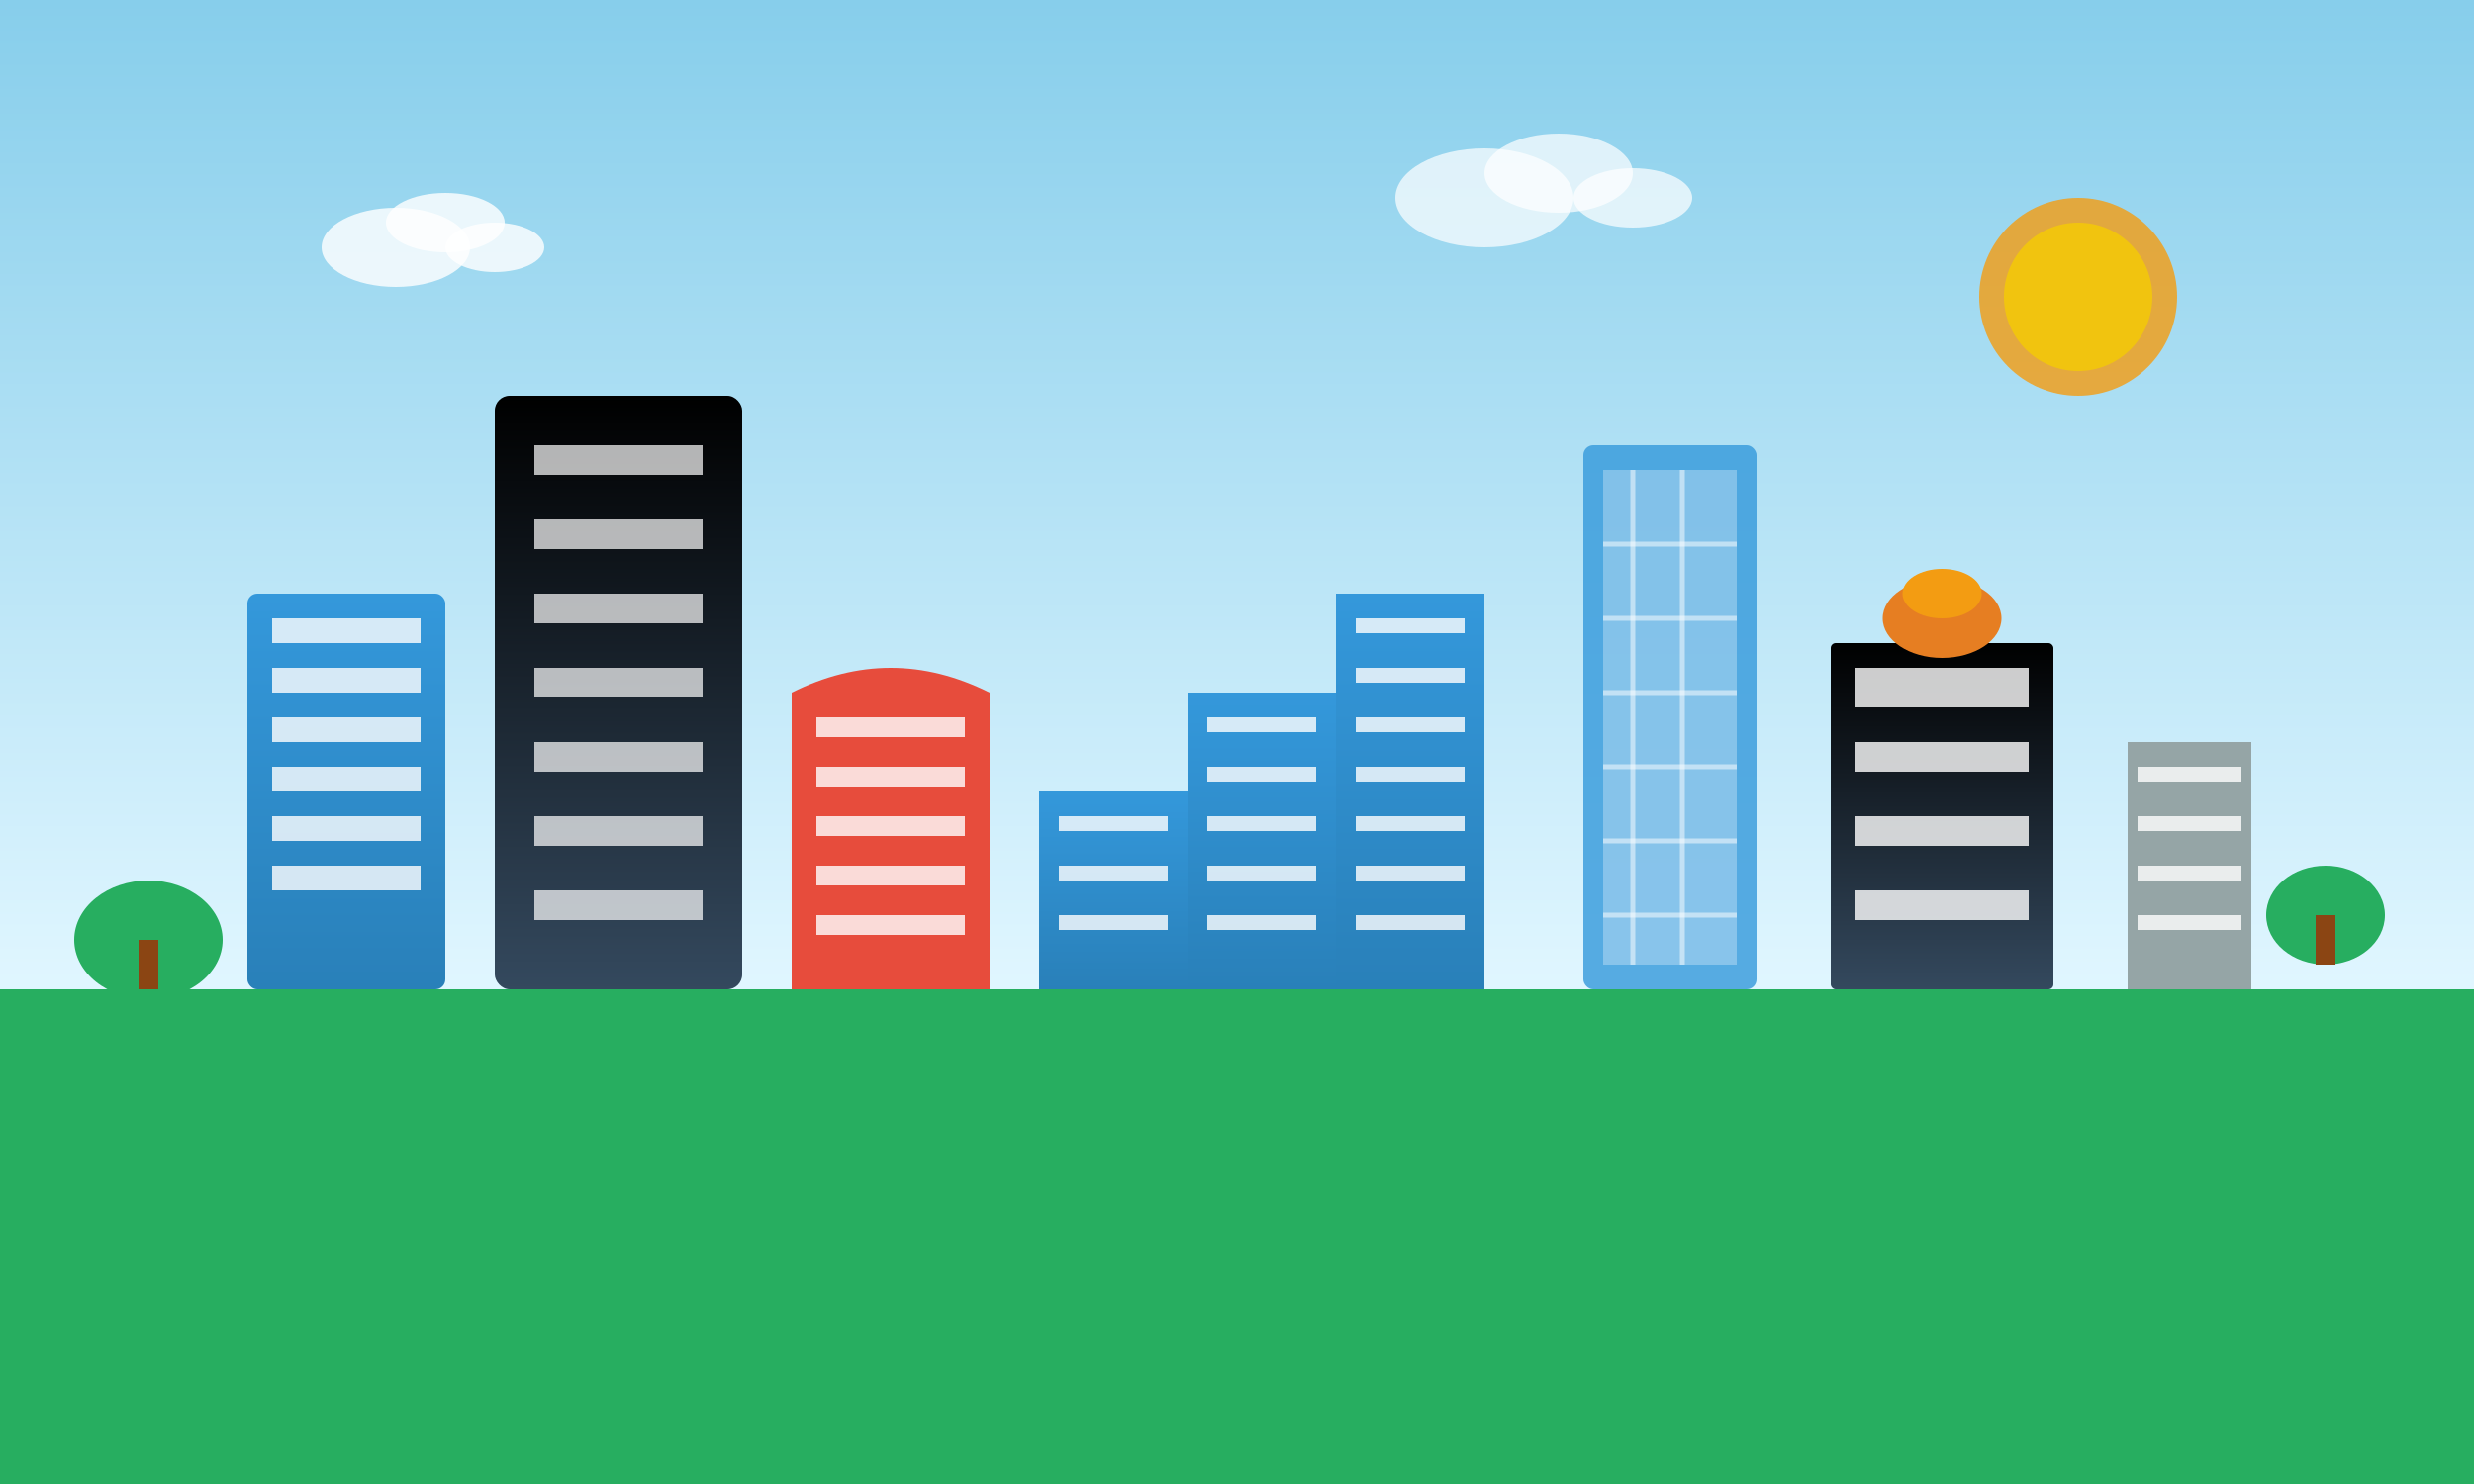
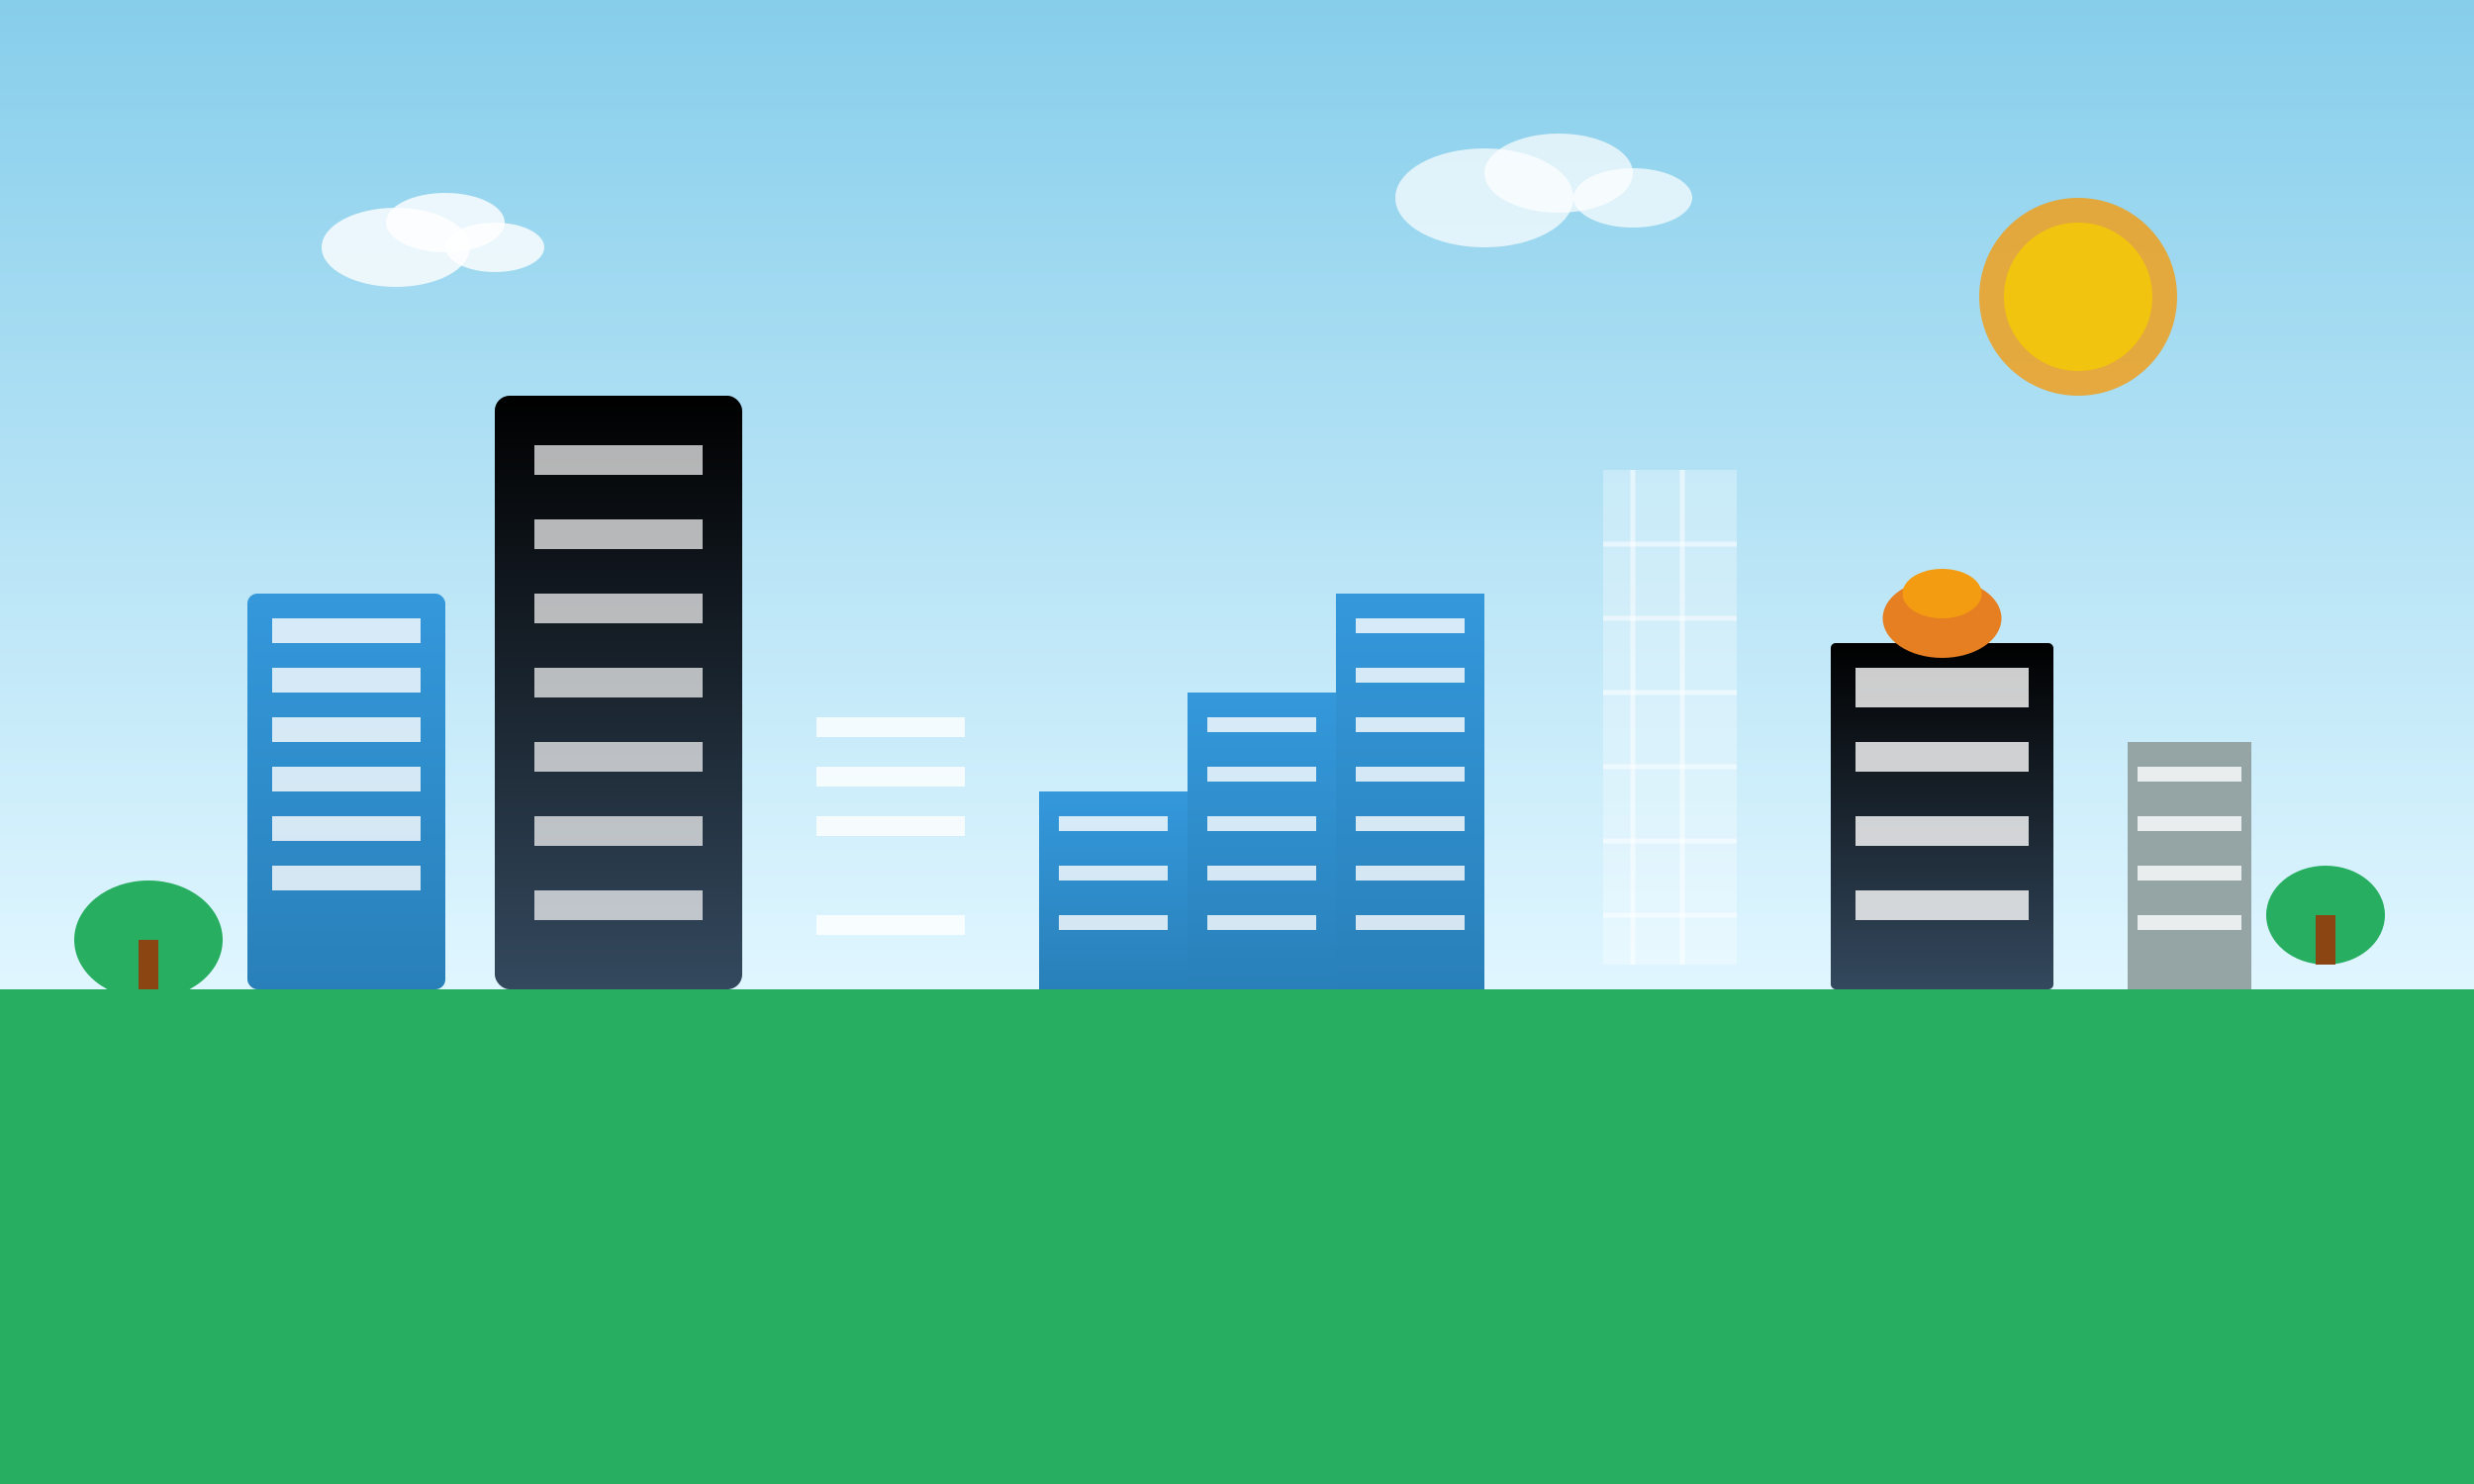
<svg xmlns="http://www.w3.org/2000/svg" width="500" height="300" viewBox="0 0 500 300" fill="none">
  <rect x="0" y="0" width="500" height="300" fill="#333333" stroke="none" />
  <defs>
    <linearGradient id="skyGradient" x1="0%" y1="0%" x2="0%" y2="100%">
      <stop offset="0%" style="stop-color:#87CEEB;stop-opacity:1" />
      <stop offset="100%" style="stop-color:#E0F6FF;stop-opacity:1" />
    </linearGradient>
    <linearGradient id="buildingGradient1" x1="0%" y1="0%" x2="0%" y2="100%">
      <stop offset="0%" style="stop-color:#3498db;stop-opacity:1" />
      <stop offset="100%" style="stop-color:#2980b9;stop-opacity:1" />
    </linearGradient>
    <linearGradient id="buildingGradient2" x1="0%" y1="0%" x2="0%" y2="100%">
      <stop offset="0%" style="stop-color:#000;stop-opacity:1" />
      <stop offset="100%" style="stop-color:#34495e;stop-opacity:1" />
    </linearGradient>
  </defs>
  <rect width="500" height="200" fill="url(#skyGradient)" />
  <rect y="200" width="500" height="100" fill="#27ae60" />
  <rect x="50" y="120" width="40" height="80" fill="url(#buildingGradient1)" rx="2" />
  <rect x="55" y="125" width="30" height="5" fill="white" opacity="0.8" />
  <rect x="55" y="135" width="30" height="5" fill="white" opacity="0.8" />
  <rect x="55" y="145" width="30" height="5" fill="white" opacity="0.8" />
  <rect x="55" y="155" width="30" height="5" fill="white" opacity="0.8" />
  <rect x="55" y="165" width="30" height="5" fill="white" opacity="0.8" />
  <rect x="55" y="175" width="30" height="5" fill="white" opacity="0.8" />
  <rect x="100" y="80" width="50" height="120" fill="url(#buildingGradient2)" rx="3" />
  <rect x="108" y="90" width="34" height="6" fill="white" opacity="0.7" />
  <rect x="108" y="105" width="34" height="6" fill="white" opacity="0.7" />
  <rect x="108" y="120" width="34" height="6" fill="white" opacity="0.7" />
  <rect x="108" y="135" width="34" height="6" fill="white" opacity="0.7" />
  <rect x="108" y="150" width="34" height="6" fill="white" opacity="0.7" />
  <rect x="108" y="165" width="34" height="6" fill="white" opacity="0.7" />
  <rect x="108" y="180" width="34" height="6" fill="white" opacity="0.7" />
-   <path d="M 160 140 Q 180 130 200 140 L 200 200 L 160 200 Z" fill="#e74c3c" />
  <rect x="165" y="145" width="30" height="4" fill="white" opacity="0.8" />
  <rect x="165" y="155" width="30" height="4" fill="white" opacity="0.8" />
  <rect x="165" y="165" width="30" height="4" fill="white" opacity="0.8" />
-   <rect x="165" y="175" width="30" height="4" fill="white" opacity="0.8" />
  <rect x="165" y="185" width="30" height="4" fill="white" opacity="0.8" />
  <rect x="210" y="160" width="30" height="40" fill="url(#buildingGradient1)" />
  <rect x="240" y="140" width="30" height="60" fill="url(#buildingGradient1)" />
  <rect x="270" y="120" width="30" height="80" fill="url(#buildingGradient1)" />
  <rect x="214" y="165" width="22" height="3" fill="white" opacity="0.8" />
  <rect x="214" y="175" width="22" height="3" fill="white" opacity="0.8" />
  <rect x="214" y="185" width="22" height="3" fill="white" opacity="0.8" />
  <rect x="244" y="145" width="22" height="3" fill="white" opacity="0.8" />
  <rect x="244" y="155" width="22" height="3" fill="white" opacity="0.8" />
  <rect x="244" y="165" width="22" height="3" fill="white" opacity="0.8" />
  <rect x="244" y="175" width="22" height="3" fill="white" opacity="0.8" />
  <rect x="244" y="185" width="22" height="3" fill="white" opacity="0.8" />
  <rect x="274" y="125" width="22" height="3" fill="white" opacity="0.8" />
  <rect x="274" y="135" width="22" height="3" fill="white" opacity="0.8" />
  <rect x="274" y="145" width="22" height="3" fill="white" opacity="0.8" />
  <rect x="274" y="155" width="22" height="3" fill="white" opacity="0.8" />
  <rect x="274" y="165" width="22" height="3" fill="white" opacity="0.8" />
  <rect x="274" y="175" width="22" height="3" fill="white" opacity="0.8" />
  <rect x="274" y="185" width="22" height="3" fill="white" opacity="0.8" />
-   <rect x="320" y="90" width="35" height="110" fill="#3498db" opacity="0.8" rx="2" />
  <rect x="324" y="95" width="27" height="100" fill="white" opacity="0.3" />
  <line x1="330" y1="95" x2="330" y2="195" stroke="white" stroke-width="1" opacity="0.5" />
  <line x1="340" y1="95" x2="340" y2="195" stroke="white" stroke-width="1" opacity="0.5" />
  <line x1="324" y1="110" x2="351" y2="110" stroke="white" stroke-width="1" opacity="0.5" />
  <line x1="324" y1="125" x2="351" y2="125" stroke="white" stroke-width="1" opacity="0.5" />
  <line x1="324" y1="140" x2="351" y2="140" stroke="white" stroke-width="1" opacity="0.5" />
  <line x1="324" y1="155" x2="351" y2="155" stroke="white" stroke-width="1" opacity="0.5" />
  <line x1="324" y1="170" x2="351" y2="170" stroke="white" stroke-width="1" opacity="0.5" />
  <line x1="324" y1="185" x2="351" y2="185" stroke="white" stroke-width="1" opacity="0.5" />
  <rect x="370" y="130" width="45" height="70" fill="url(#buildingGradient2)" rx="1" />
  <rect x="375" y="135" width="35" height="8" fill="white" opacity="0.8" />
  <rect x="375" y="150" width="35" height="6" fill="white" opacity="0.8" />
  <rect x="375" y="165" width="35" height="6" fill="white" opacity="0.8" />
  <rect x="375" y="180" width="35" height="6" fill="white" opacity="0.8" />
  <ellipse cx="392.5" cy="125" rx="12" ry="8" fill="#e67e22" />
  <ellipse cx="392.5" cy="120" rx="8" ry="5" fill="#f39c12" />
  <rect x="430" y="150" width="25" height="50" fill="#95a5a6" />
  <rect x="432" y="155" width="21" height="3" fill="white" opacity="0.8" />
  <rect x="432" y="165" width="21" height="3" fill="white" opacity="0.8" />
  <rect x="432" y="175" width="21" height="3" fill="white" opacity="0.8" />
  <rect x="432" y="185" width="21" height="3" fill="white" opacity="0.8" />
  <ellipse cx="80" cy="50" rx="15" ry="8" fill="white" opacity="0.8" />
  <ellipse cx="90" cy="45" rx="12" ry="6" fill="white" opacity="0.8" />
  <ellipse cx="100" cy="50" rx="10" ry="5" fill="white" opacity="0.8" />
  <ellipse cx="300" cy="40" rx="18" ry="10" fill="white" opacity="0.7" />
  <ellipse cx="315" cy="35" rx="15" ry="8" fill="white" opacity="0.7" />
  <ellipse cx="330" cy="40" rx="12" ry="6" fill="white" opacity="0.7" />
  <circle cx="420" cy="60" r="20" fill="#f39c12" opacity="0.8" />
  <circle cx="420" cy="60" r="15" fill="#f1c40f" />
  <ellipse cx="30" cy="190" rx="15" ry="12" fill="#27ae60" />
  <rect x="28" y="190" width="4" height="10" fill="#8b4513" />
  <ellipse cx="470" cy="185" rx="12" ry="10" fill="#27ae60" />
  <rect x="468" y="185" width="4" height="10" fill="#8b4513" />
</svg>